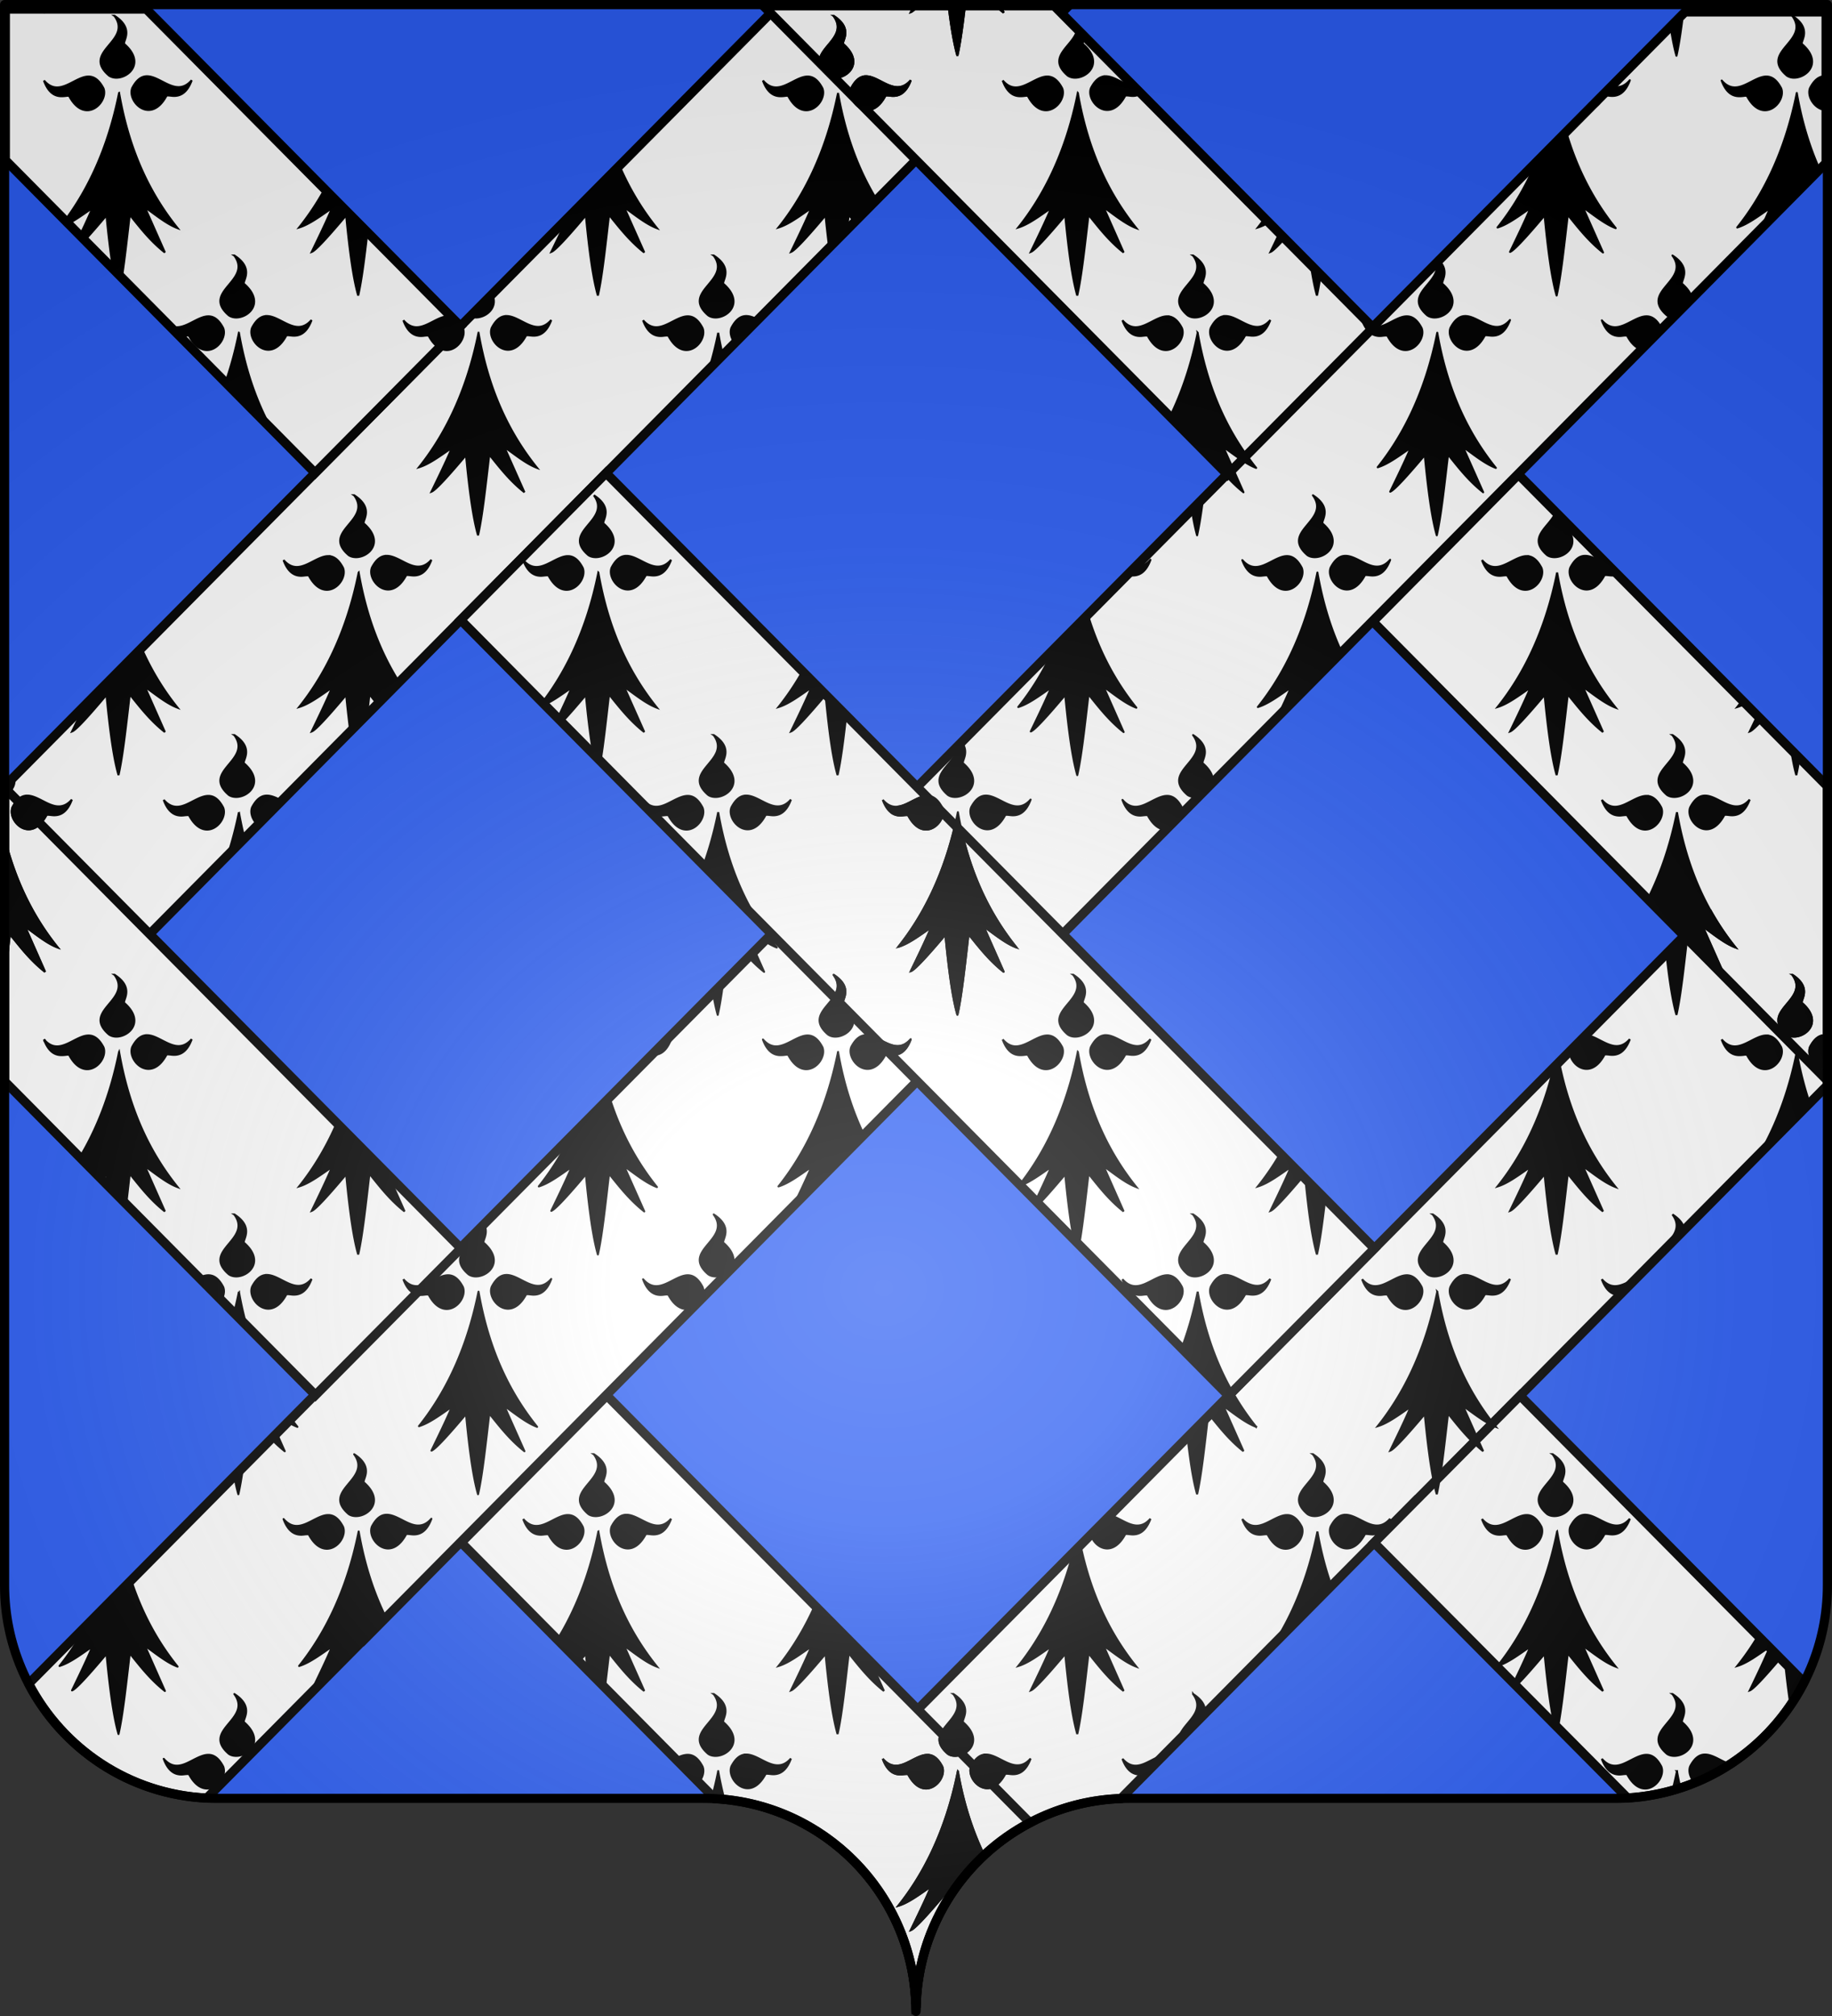
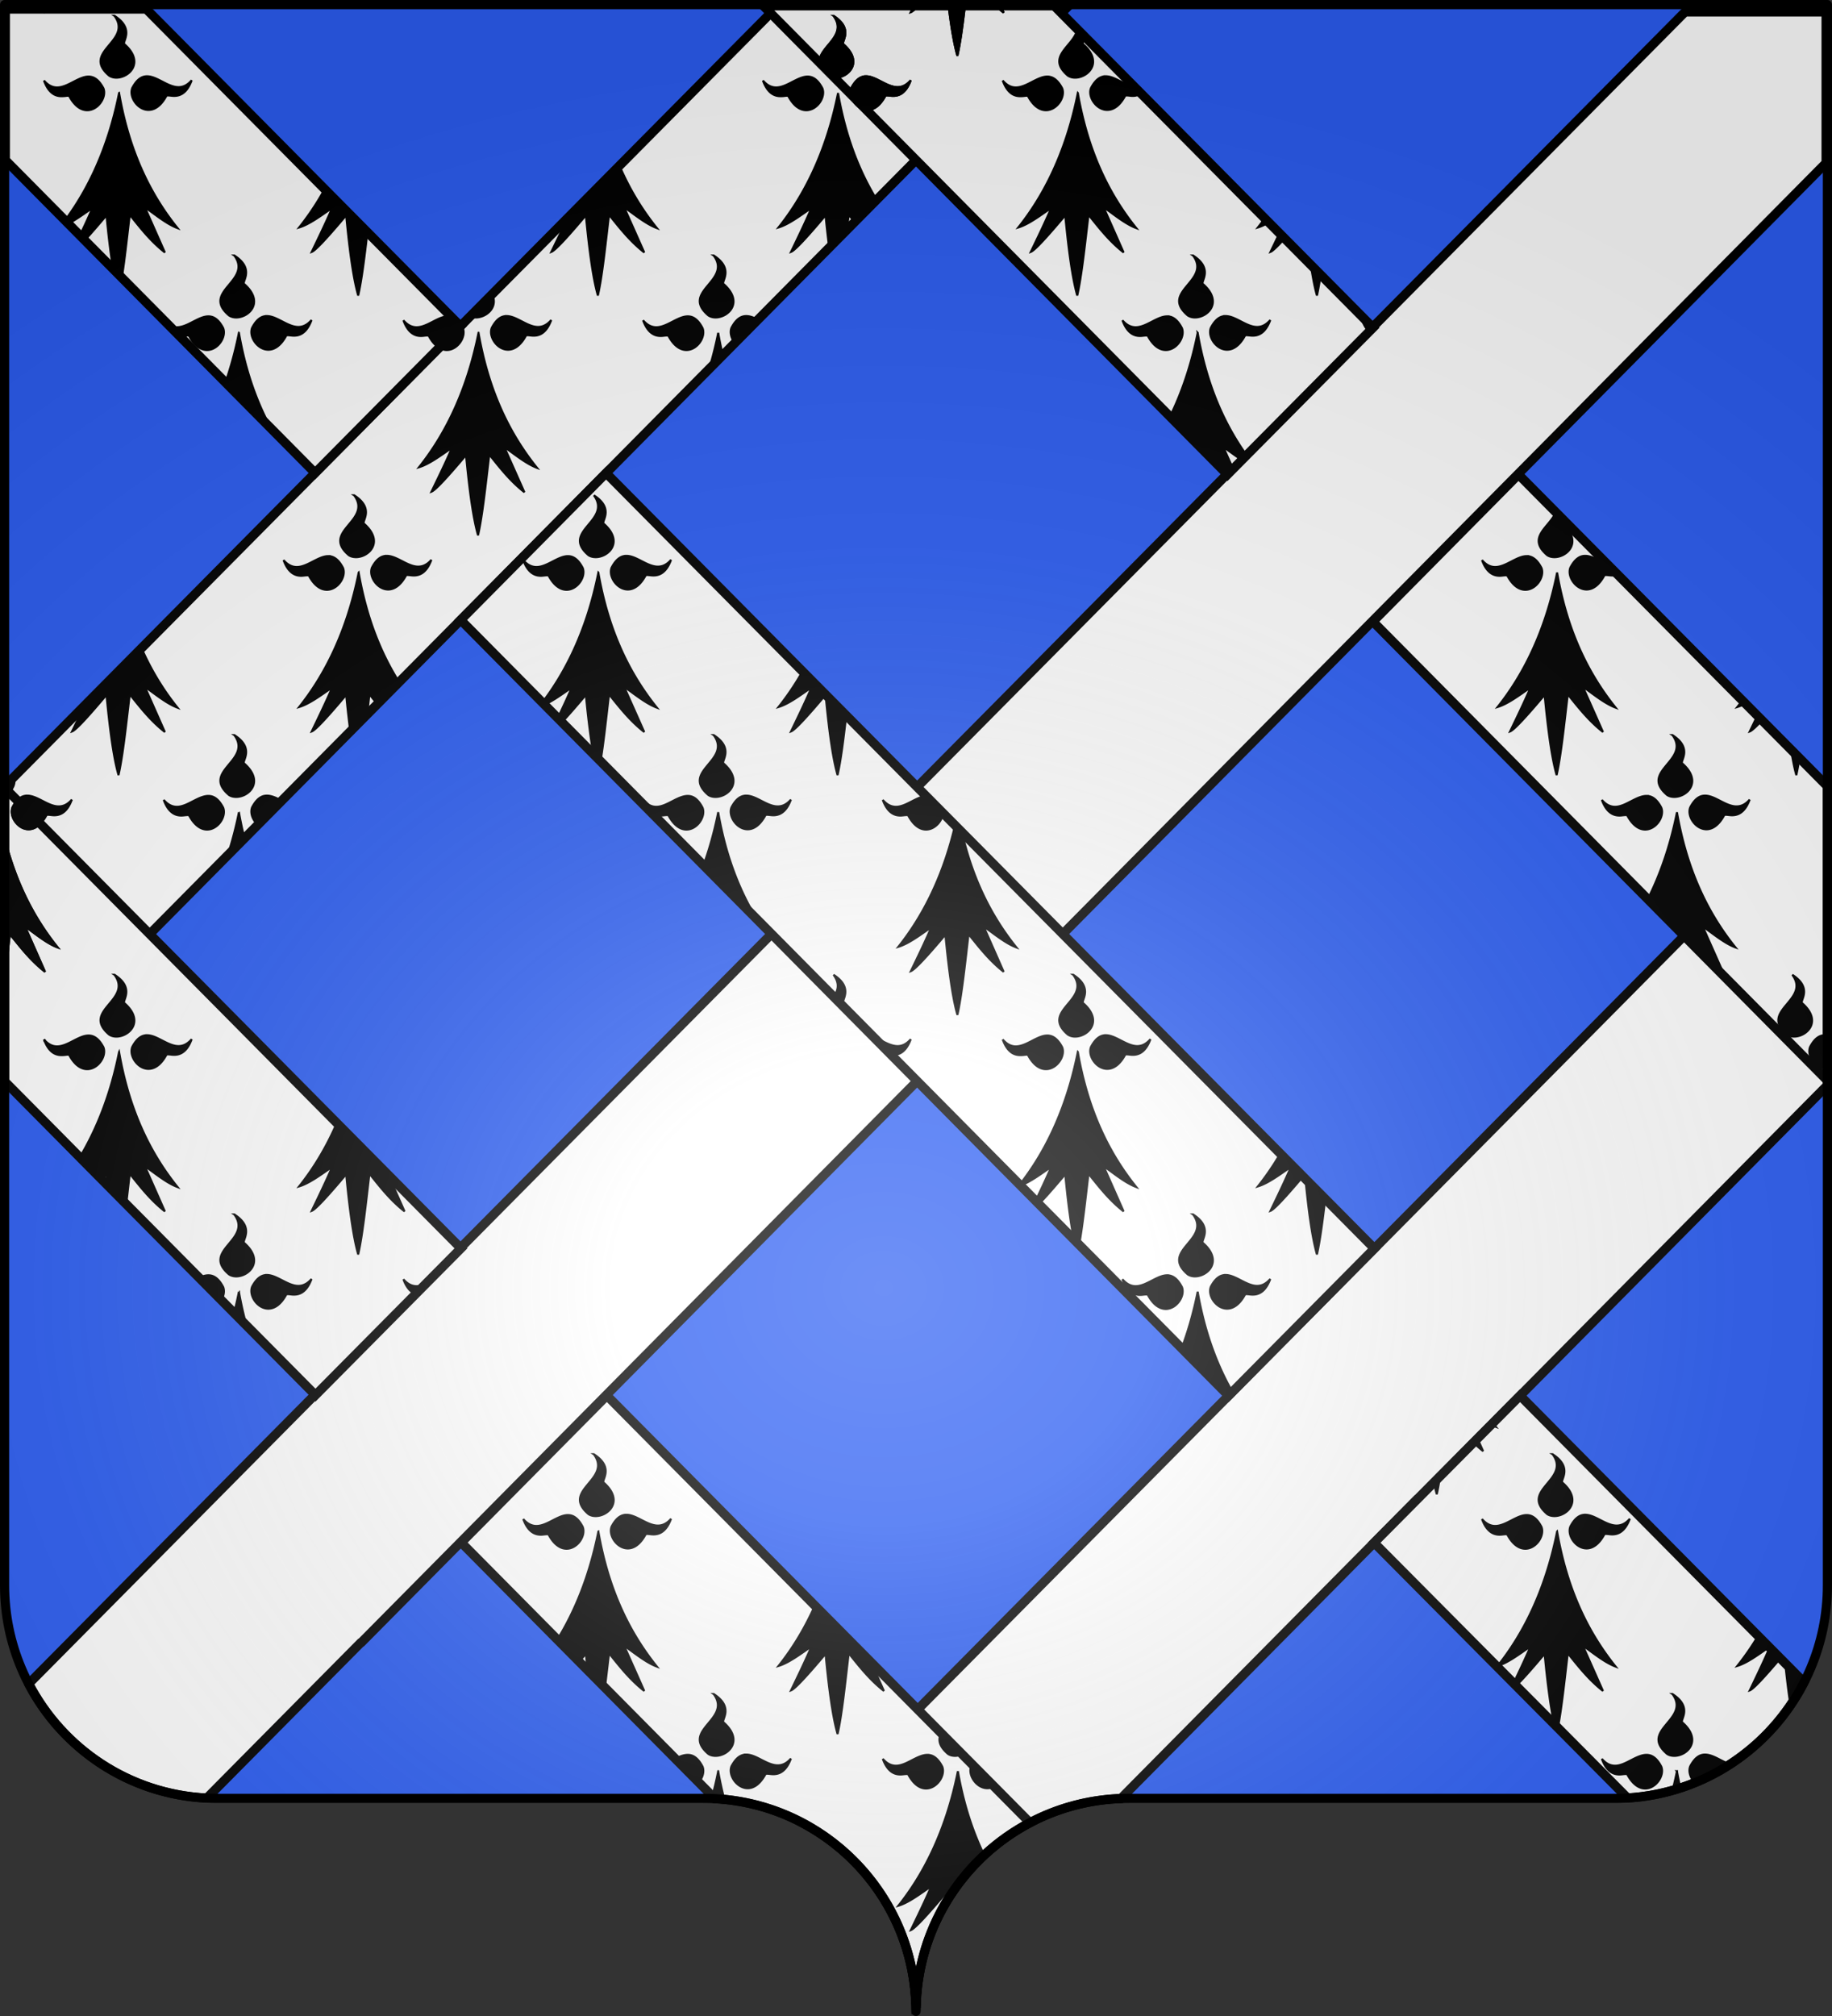
<svg xmlns="http://www.w3.org/2000/svg" xmlns:xlink="http://www.w3.org/1999/xlink" width="600" height="660" version="1.0">
  <rect width="100%" height="100%" fill="#333333" stroke="none" />
  <desc>Flag of Canton of Valais (Wallis)</desc>
  <defs>
    <radialGradient xlink:href="#b" id="c" cx="285.186" cy="200.448" r="300" fx="285.186" fy="200.448" gradientTransform="matrix(1.551 0 0 1.35 -77.894 353.461)" gradientUnits="userSpaceOnUse" />
    <linearGradient id="b">
      <stop offset="0" style="stop-color:white;stop-opacity:.314" />
      <stop offset=".19" style="stop-color:white;stop-opacity:.251" />
      <stop offset=".6" style="stop-color:#6b6b6b;stop-opacity:.125" />
      <stop offset="1" style="stop-color:black;stop-opacity:.125" />
    </linearGradient>
  </defs>
  <g style="display:inline">
    <g style="fill:#2b5df2">
      <g style="fill:#2b5df2;stroke:none;display:inline">
        <path d="M375 860.862c0-38.504 31.203-69.753 69.65-69.753h159.2c38.447 0 69.65-31.25 69.65-69.754V203.862h-597v517.493c0 38.504 31.203 69.754 69.65 69.754h159.2c38.447 0 69.65 31.25 69.65 69.753" style="fill:#2b5df2;fill-opacity:1;fill-rule:nonzero;stroke:none;stroke-width:3;stroke-linecap:round;stroke-linejoin:round;stroke-miterlimit:4;stroke-dasharray:none;stroke-dashoffset:0;stroke-opacity:1;display:inline" transform="translate(-75 -202.362)" />
      </g>
    </g>
  </g>
  <path d="m598.5 259.031-.468.469-137.344 138.594-60.75 61.281-136.5 137.719c21.25 11.52 35.82 33.81 36.5 59.531l.125-.094c1.02-36.741 30.42-66.392 67.031-67.718l96.657-97.594c.018.007.076.024.093.031l134.657-135.969z" style="fill:#fff;fill-opacity:1;fill-rule:evenodd;stroke:#000;stroke-width:3;stroke-linecap:butt;stroke-linejoin:miter;stroke-miterlimit:4;stroke-dasharray:none;stroke-opacity:1;display:inline" />
  <path d="m551.875 3.906-213.594 215.5L74.344 485.688l-64.938 65.53c11.138 21.338 32.953 36.215 58.344 37.438l50.469-50.937.062.062L598.062 53.344V3.906z" style="fill:#fff;fill-opacity:1;fill-rule:nonzero;stroke:#000;stroke-width:3;stroke-linecap:round;stroke-linejoin:round;stroke-miterlimit:4;stroke-dasharray:none;stroke-dashoffset:0;stroke-opacity:1;display:inline" />
  <path d="M1.503 353.781v-96.343L254.753 1.905h95.25z" style="fill:#fff;fill-opacity:1;fill-rule:evenodd;stroke:#000;stroke-width:3;stroke-linecap:butt;stroke-linejoin:miter;stroke-miterlimit:4;stroke-dasharray:none;stroke-opacity:1;display:inline" />
  <path d="m250 1.906 152 153.469 47.688-48.094L345.25 1.906zm247.313 153.438L449.656 203.5 598.5 353.781v-96.343zM1.5 257.875V354l17.219 17.375 10.875 11 73.719 74.375 47.656-48.062-73.688-74.375L2.125 258.5zm197.25 199L151.063 505l83.062 83.844c35.644 1.907 64.173 30.694 65.781 66.468l.188.157c1.09-25.529 15.889-47.517 37.219-58.75z" style="fill:#fff;fill-opacity:1;fill-rule:evenodd;stroke:#000;stroke-width:3;stroke-linecap:butt;stroke-linejoin:miter;stroke-miterlimit:4;stroke-dasharray:none;stroke-opacity:1;display:inline" />
  <path d="m198.5 154.875-47.625 48.094 251.5 253.969 47.75-48.188zm299.344 302.031-47.813 48.156 83 83.563c25.244-1.498 46.865-16.505 57.813-37.875zM103.188 154.844l47.625-48.063L47.906 2.97H1.75v49.437z" style="fill:#fff;fill-opacity:1;fill-rule:evenodd;stroke:#000;stroke-width:3;stroke-linecap:butt;stroke-linejoin:miter;stroke-miterlimit:4;stroke-dasharray:none;stroke-opacity:1" />
-   <path d="M560.094 297.781 545.78 312.22c.824 7.53 1.853 15.063 3.282 20.031 1.448-6.335 2.508-16.806 3.656-26.437 3.45 4.303 6.845 8.652 11.531 12.343l-6.594-14.844c3.385 2.373 7.147 5.54 10.75 6.875a87 87 0 0 1-8.312-12.406zM587 319.125c6.129 8.342-11.024 11.662-1.781 19.563.67.453 1.484.687 2.343.687 4.216 0 9.399-5.015 2.688-10.937-1.054-.607 3.685-4.844-3.25-9.313zm-67.656 19.781-5.25 5.281c.04 2.689 2.522 5.75 5.531 5.75 1.901 0 3.98-1.203 5.781-4.5.053-.182.249-.25.532-.25.235 0 .528.028.875.063.347.041.757.094 1.187.094 1.807 0 4.157-.716 5.781-5.125-1.436 1.654-2.877 2.25-4.312 2.25-1.773 0-3.544-.893-5.282-1.781-1.655-.85-3.27-1.718-4.843-1.782zm78.312 0c-1.69 0-3.319.948-4.843 3.844-1.137 2.89 1.744 7.188 5.312 7.188.119 0 .255-.022.375-.032V338.97a5 5 0 0 0-.844-.063zM578.5 339c-1.637 0-3.338.898-5.062 1.781-1.726.89-3.484 1.781-5.25 1.781-1.437 0-2.882-.595-4.313-2.25 1.607 4.41 3.98 5.125 5.781 5.125a10 10 0 0 0 1.157-.062c.347-.035.638-.094.875-.094.294 0 .497.068.562.25 1.802 3.297 3.91 4.5 5.813 4.5 3.567 0 6.417-4.29 5.28-7.187-1.537-2.89-3.147-3.844-4.843-3.844zm9.969 5.375c-2.736 13.656-7.097 24.572-12.188 33.344l16.407-16.594c-1.715-5.065-3.15-10.6-4.22-16.75zm-77.844 3.344-1.781 1.781c-4.168 17.178-11.02 29.7-18.375 38.906 3.355-1.006 7.131-3.873 10.781-6.375-2.237 5.21-4.468 9.771-6.687 14.375 1.33-.494 5.578-5.157 11.312-11.969.907 9.367 2.112 19.898 3.938 26.25 1.441-6.334 2.508-16.811 3.656-26.437 3.456 4.304 6.85 8.652 11.531 12.344l-6.594-14.813c3.391 2.373 7.153 5.508 10.75 6.844-8.043-10.013-14.881-22.813-18.531-40.906zm-41.375 49.875c6.129 8.342-11.024 11.699-1.781 19.594.67.459 1.515.687 2.375.687 4.215 0 9.367-5.01 2.656-10.937-1.054-.607 3.685-4.876-3.25-9.344zm78.5 0c4.196 5.705-2.49 9.068-4.187 13.156l8.03-8.094c-.144-1.51-1.045-3.26-3.843-5.062zm-67.844 19.812c-1.69 0-3.319.948-4.844 3.844-1.136 2.89 1.745 7.188 5.313 7.188 1.901 0 4.011-1.21 5.813-4.5.053-.183.211-.25.5-.25.229 0 .527.02.875.062.347.041.757.094 1.187.094 1.813 0 4.162-.716 5.781-5.125-1.436 1.654-2.87 2.25-4.312 2.25-1.772 0-3.52-.893-5.25-1.781-1.72-.884-3.432-1.782-5.063-1.782zm-19.156.094c-1.637 0-3.338.898-5.062 1.781-1.725.89-3.484 1.781-5.25 1.781-1.437 0-2.882-.59-4.313-2.25 1.607 4.41 3.98 5.125 5.781 5.125.43 0 .815-.052 1.156-.093a10 10 0 0 1 .907-.063c.294 0 .466.068.531.25 1.801 3.297 3.911 4.5 5.813 4.5 3.567 0 6.417-4.297 5.28-7.187-1.536-2.897-3.148-3.844-4.843-3.844zm75.25.906c-.591.272-1.215.57-1.812.875-1.726.89-3.484 1.781-5.25 1.781-1.432 0-2.883-.59-4.313-2.25 1.607 4.41 3.98 5.125 5.781 5.125q.048 0 .094 0zm-65.281 4.469c-3.98 19.87-11.43 33.923-19.5 44.031 3.35-1.006 7.162-3.867 10.812-6.375-2.237 5.21-4.5 9.777-6.719 14.375 1.337-.494 5.573-5.163 11.313-11.969.74 7.695 1.702 16.133 3.031 22.438l2-2c.948-6.016 1.744-13.533 2.594-20.625 2.623 3.272 5.202 6.547 8.344 9.563l1.312-1.344-4.75-10.688c2.913 2.041 6.124 4.618 9.25 6.156l.563-.53c-8.112-10.448-14.924-23.89-18.25-43.032zm-67.094 32.781-3.687 3.719-3.813 3.844c3.326 4.15 6.614 8.317 11.125 11.875l-6.594-14.813c3.391 2.373 7.153 5.508 10.75 6.844a87 87 0 0 1-7.781-11.469zm-8 8.063-6.687 6.781c.8 7.07 1.782 14.019 3.125 18.688 1.394-6.124 2.455-16.11 3.562-25.47zM430 476.094c6.134 8.342-11.024 11.693-1.781 19.594.665.453 1.51.656 2.375.656 4.21 0 9.367-5.015 2.656-10.938-1.054-.606 3.685-4.844-3.25-9.312zm10.656 19.812c-1.69 0-3.325.948-4.844 3.844-1.142 2.89 1.745 7.188 5.313 7.188 1.902 0 4.011-1.235 5.813-4.532.053-.182.211-.219.5-.219.23 0 .527.028.875.063.353.041.763.094 1.187.094 1.813 0 4.163-.716 5.781-5.125-1.436 1.654-2.876 2.219-4.312 2.219-1.772 0-3.52-.893-5.25-1.782-1.719-.883-3.426-1.75-5.063-1.75zM421.5 496c-1.63 0-3.338.898-5.062 1.781-1.726.89-3.484 1.781-5.25 1.781-1.431 0-2.882-.595-4.313-2.25 1.607 4.41 3.98 5.125 5.781 5.125.424 0 .81-.052 1.156-.093a10 10 0 0 1 .907-.063c.294 0 .466.068.531.25 1.801 3.297 3.911 4.5 5.813 4.5 3.567 0 6.417-4.29 5.28-7.187-1.53-2.89-3.147-3.844-4.843-3.844zm-57.937.063-6.282 6.343c.625 2.315 2.787 4.531 5.344 4.531 1.901 0 4.011-1.234 5.813-4.53.053-.183.242-.22.53-.22.23 0 .497.028.844.063.348.041.758.094 1.188.094 1.813 0 4.162-.716 5.781-5.125-1.436 1.654-2.87 2.219-4.312 2.219-1.772 0-3.52-.893-5.25-1.782-1.237-.635-2.454-1.292-3.656-1.594zm67.906 5.312c-3.143 15.688-8.432 27.735-14.5 37.094l19.094-19.282c-1.878-5.347-3.45-11.228-4.594-17.812zm-77.594 4.469-2.437 2.469c-4.2 16.248-10.844 28.214-17.938 37.093 3.35-1.006 7.131-3.873 10.781-6.375-2.237 5.21-4.468 9.772-6.687 14.375 1.336-.494 5.541-5.157 11.281-11.968.9 9.366 2.113 19.897 3.938 26.25 1.448-6.335 2.533-16.812 3.687-26.438 3.45 4.303 6.814 8.653 11.5 12.344l-6.562-14.813c3.385 2.373 7.121 5.508 10.718 6.844-7.874-9.803-14.576-22.285-18.281-39.781zm-41.625 48.75c6.134 8.342-11.024 11.699-1.781 19.593.67.46 1.477.657 2.344.657 4.214 0 9.398-5.01 2.687-10.938-1.048-.606 3.691-4.844-3.25-9.312zm78.5 0c4.793 6.517-4.617 9.965-4.562 14.937l8.343-8.406c.331-1.749.008-4.092-3.781-6.531zm-67.844 19.812c-1.69 0-3.319.948-4.844 3.844-1.136 2.89 1.74 7.188 5.313 7.188 1.902 0 3.98-1.24 5.781-4.532.053-.182.249-.218.531-.218q.355 0 .875.062c.348.041.759.094 1.188.094 1.808 0 4.156-.716 5.781-5.125-1.436 1.654-2.876 2.218-4.312 2.218-1.772 0-3.544-.892-5.281-1.78-1.72-.884-3.401-1.75-5.032-1.75zm-19.156.094c-1.636 0-3.332.867-5.062 1.75-1.72.889-3.484 1.813-5.25 1.813-1.437 0-2.882-.59-4.313-2.25 1.607 4.409 3.98 5.125 5.781 5.125.43 0 .81-.053 1.156-.094.347-.036.64-.063.875-.063.289 0 .498.037.563.219 1.801 3.297 3.88 4.531 5.781 4.531 3.574 0 6.449-4.297 5.313-7.187-1.53-2.897-3.149-3.844-4.844-3.844zm77.406.094c-1.288.268-2.626.971-3.969 1.656-1.719.889-3.483 1.813-5.25 1.813-1.436 0-2.882-.59-4.312-2.25 1.607 4.409 3.98 5.125 5.781 5.125.43 0 .81-.053 1.156-.094.18-.019.311-.02.47-.032zm-67.437 5.25c-3.98 19.868-11.43 33.954-19.5 44.062 3.356-1.006 7.13-3.867 10.781-6.375-2.237 5.21-4.467 9.746-6.687 14.344 1.33-.495 5.577-5.132 11.312-11.937.088.909.187 1.854.281 2.78a70 70 0 0 1 12.438-15.374c-3.714-7.682-6.747-16.672-8.625-27.5z" style="fill:#000;fill-opacity:1;fill-rule:evenodd;stroke:#000;stroke-width:.654;stroke-linecap:butt;stroke-linejoin:miter;stroke-miterlimit:4;stroke-dasharray:none;stroke-opacity:1;display:inline" />
-   <path d="M563.938 3.906q.155.126.312.25l-.125-.25zm-12.72.656-4.093 4.126c.563 3.628 1.19 6.966 1.938 9.562.811-3.545 1.503-8.416 2.156-13.687M587 5.188c6.129 8.343-11.024 11.662-1.781 19.563.67.453 1.484.688 2.343.688 4.216 0 9.399-5.015 2.688-10.938-1.054-.606 3.685-4.844-3.25-9.312m10.656 19.782c-1.69 0-3.319.947-4.843 3.843-1.13 2.874 1.711 7.138 5.25 7.188V25c-.134-.011-.274-.031-.407-.031m-19.156.093c-1.637 0-3.338.899-5.062 1.782-1.726.889-3.484 1.781-5.25 1.781-1.437 0-2.882-.596-4.313-2.25 1.607 4.41 3.98 5.125 5.781 5.125a10 10 0 0 0 1.157-.062c.347-.036.638-.094.875-.094.294 0 .497.067.562.25 1.802 3.297 3.91 4.5 5.813 4.5 3.567 0 6.417-4.291 5.28-7.188-1.537-2.89-3.147-3.843-4.843-3.843m-44.719 1.22c-1.436 1.654-2.876 2.25-4.312 2.25-.581 0-1.14-.122-1.719-.282l-7.656 7.719c1.776-.178 3.651-1.43 5.312-4.469.053-.183.249-.25.532-.25.235 0 .528.027.875.063.347.04.757.093 1.187.093 1.807 0 4.157-.715 5.781-5.125m54.688 4.156c-3.98 19.863-11.429 33.928-19.5 44.03 3.35-1.006 7.131-3.872 10.781-6.374a226 226 0 0 1-3.094 6.844l19.282-19.47c-3.184-7.123-5.785-15.342-7.47-25.03m-75.532 12.75-9.875 9.968c-3.652 8.587-8.026 15.596-12.593 21.313 3.355-1.007 7.131-3.873 10.781-6.375-2.237 5.21-4.468 9.771-6.687 14.375 1.33-.495 5.578-5.158 11.312-11.969.907 9.367 2.112 19.898 3.938 26.25 1.441-6.335 2.508-16.812 3.656-26.437 3.456 4.303 6.85 8.652 11.531 12.343l-6.594-14.812c3.391 2.372 7.153 5.507 10.75 6.844-6.568-8.177-12.33-18.244-16.218-31.5m34.813 40.468c6.135 8.342-11.024 11.7-1.781 19.594.574.396 1.292.602 2.031.656l6.125-6.219c-.291-1.434-1.23-3.014-3.125-4.687-1.054-.606 3.685-4.875-3.25-9.344m-76.5 1.594-.812.813c1.697 6.664-11.268 10.099-2.97 17.187.672.46 1.516.688 2.376.688 4.215 0 9.367-5.01 2.656-10.938-.928-.534 2.622-3.9-1.25-7.75m8.656 18.219c-1.69 0-3.319.947-4.844 3.844-1.136 2.89 1.745 7.187 5.313 7.187 1.901 0 4.011-1.21 5.813-4.5.053-.183.211-.25.5-.25.229 0 .527.021.875.063.347.04.757.093 1.187.093 1.813 0 4.162-.715 5.781-5.125-1.436 1.655-2.87 2.25-4.312 2.25-1.772 0-3.52-.892-5.25-1.781-1.72-.883-3.432-1.781-5.063-1.781m-19.156.094c-1.637 0-3.338.898-5.062 1.78-1.725.89-3.484 1.782-5.25 1.782-.264 0-.518-.02-.782-.062l-1.406 1.406c1.228 1.23 2.55 1.531 3.656 1.531.43 0 .815-.053 1.156-.094a10 10 0 0 1 .907-.062c.294 0 .466.067.531.25 1.801 3.297 3.911 4.5 5.813 4.5 3.567 0 6.417-4.297 5.28-7.188-1.536-2.896-3.148-3.844-4.843-3.844m78.5 0c-1.63 0-3.338.898-5.062 1.78-1.726.89-3.484 1.782-5.25 1.782-1.432 0-2.883-.59-4.313-2.25 1.607 4.41 3.98 5.125 5.781 5.125.424 0 .81-.053 1.157-.094a9 9 0 0 1 .875-.062c.294 0 .497.067.562.25 1.42 2.599 3.044 3.88 4.594 4.312l6.625-6.687c-.032-.112-.083-.205-.125-.313-1.532-2.896-3.149-3.844-4.844-3.844m-68.531 5.374c-3.98 19.87-11.429 33.923-19.5 44.032 3.35-1.007 7.162-3.867 10.812-6.375-2.237 5.21-4.5 9.777-6.719 14.375 1.337-.495 5.573-5.163 11.313-11.969.9 9.36 2.112 19.904 3.938 26.25 1.448-6.335 2.533-16.806 3.687-26.437 3.45 4.303 6.814 8.652 11.5 12.343l-6.594-14.812c3.386 2.372 7.153 5.507 10.75 6.844-8.53-10.615-15.732-24.364-19.187-44.25m-62.531 39.938-1.625 1.656c1.62 1.083 3.241 2.061 4.843 2.656-1.103-1.372-2.166-2.828-3.219-4.312m-4.407 4.469-2.312 2.312c1.743 1.922 3.613 3.79 5.781 5.5zM430 162.156c6.134 8.342-11.024 11.693-1.781 19.594.665.453 1.51.656 2.375.656 4.21 0 9.367-5.015 2.656-10.937-1.054-.607 3.685-4.844-3.25-9.313m-35.969 1-3.687 3.75c.514 3.15 1.057 6.042 1.719 8.344.725-3.188 1.367-7.445 1.968-12.094m46.625 18.813c-1.69 0-3.325.947-4.844 3.844-1.142 2.89 1.745 7.187 5.313 7.187 1.902 0 4.011-1.234 5.813-4.531.053-.183.211-.219.5-.219.23 0 .527.027.875.063.353.04.763.093 1.187.093 1.813 0 4.162-.715 5.781-5.125-1.436 1.655-2.876 2.219-4.312 2.219-1.772 0-3.52-.892-5.25-1.781-1.719-.883-3.426-1.75-5.063-1.75m-19.156.094c-1.63 0-3.338.898-5.062 1.78-1.726.89-3.484 1.782-5.25 1.782-1.431 0-2.882-.596-4.313-2.25 1.607 4.41 3.98 5.125 5.781 5.125.424 0 .81-.053 1.156-.094.342-.035.671-.062.907-.062.294 0 .466.067.531.25 1.801 3.297 3.911 4.5 5.813 4.5 3.567 0 6.417-4.291 5.28-7.188-1.53-2.89-3.147-3.844-4.843-3.844m-44.719 1.218c-1.436 1.655-2.87 2.219-4.312 2.219-.18 0-.352-.045-.531-.062l-2.782 2.812c.193.009.386.035.656.063.348.04.758.093 1.188.093 1.813 0 4.162-.715 5.781-5.125m54.688 4.156c-3.98 19.864-11.429 33.93-19.5 44.032 3.356-1.007 7.162-3.873 10.812-6.375-1.495 3.481-2.98 6.642-4.469 9.75l21.094-21.313c-3.404-7.363-6.17-15.922-7.937-26.094m-63.906 2.438-2.25 2.25c.765-.498 1.522-1.225 2.25-2.25M356.28 201.25l-11.25 11.344c-3.42 7.481-7.405 13.71-11.531 18.875 3.35-1.007 7.131-3.873 10.781-6.375-2.237 5.21-4.468 9.771-6.687 14.375 1.336-.495 5.541-5.158 11.281-11.969.9 9.367 2.113 19.898 3.938 26.25 1.448-6.335 2.533-16.812 3.687-26.437 3.45 4.303 6.814 8.652 11.5 12.343l-6.562-14.812c3.385 2.372 7.121 5.507 10.718 6.844-6.393-7.96-12-17.7-15.875-30.438m34.469 39.406c6.134 8.342-11.024 11.7-1.781 19.594.67.46 1.51.656 2.375.656.436 0 .902-.085 1.344-.187l4.53-4.594c.187-1.769-.653-3.89-3.218-6.156-1.048-.607 3.691-4.844-3.25-9.313m-75.812 2.313-1.313 1.312c-.02 5.882-10.928 9.331-3.156 15.969.67.46 1.477.656 2.344.656 4.214 0 9.398-5.009 2.687-10.937-.863-.5 2.196-3.478-.562-7m7.968 17.5c-1.69 0-3.319.947-4.844 3.844-1.136 2.89 1.74 7.187 5.313 7.187 1.902 0 3.98-1.24 5.781-4.531.053-.183.249-.219.531-.219q.355 0 .875.063c.348.04.759.093 1.188.093 1.808 0 4.156-.715 5.781-5.125-1.436 1.655-2.876 2.219-4.312 2.219-1.772 0-3.544-.892-5.281-1.781-1.72-.883-3.401-1.75-5.032-1.75m-19.156.094c-1.636 0-3.332.866-5.062 1.75-1.543.797-3.103 1.589-4.688 1.75l-2 2.03c1.007.709 2.016.907 2.906.907.43 0 .81-.053 1.156-.094.347-.035.64-.062.875-.062.289 0 .498.036.563.219 1.801 3.296 3.88 4.53 5.781 4.53 3.574 0 6.449-4.296 5.313-7.187-1.53-2.896-3.149-3.844-4.844-3.844m78.5 0c-1.637 0-3.332.866-5.062 1.75-1.72.888-3.484 1.812-5.25 1.812-1.437 0-2.882-.59-4.313-2.25 1.607 4.41 3.98 5.125 5.781 5.125.43 0 .81-.053 1.156-.094.348-.035.671-.062.907-.062.288 0 .466.036.531.219 1.802 3.296 3.91 4.53 5.813 4.53h.093l5.438-5.468v-.031a3.84 3.84 0 0 0-.25-1.688c-1.531-2.896-3.149-3.844-4.844-3.844m-68.531 5.343c-3.98 19.87-11.43 33.954-19.5 44.063 3.356-1.007 7.13-3.867 10.781-6.375-2.237 5.21-4.467 9.746-6.687 14.344 1.33-.495 5.577-5.132 11.312-11.938.907 9.36 2.113 19.904 3.938 26.25 1.441-6.335 2.508-16.806 3.656-26.437 3.455 4.303 6.819 8.652 11.5 12.343l-6.563-14.844c3.392 2.373 7.153 5.54 10.75 6.875-8.53-10.614-15.737-24.394-19.187-44.28m-61.938 40.781-1.375 1.375c1.348.862 2.669 1.632 4 2.125-.9-1.119-1.757-2.306-2.625-3.5m-4.594 4.594-2.062 2.094c1.564 1.664 3.227 3.286 5.125 4.781zM273 319.125c6.128 8.342-11.024 11.662-1.781 19.563.67.453 1.484.687 2.344.687 4.214 0 9.398-5.015 2.687-10.937-1.055-.607 3.685-4.844-3.25-9.313m-36.187 2.656-3.282 3.313c.464 2.675.954 5.15 1.531 7.156.642-2.808 1.22-6.469 1.75-10.469m46.843 17.125c-1.69 0-3.319.948-4.844 3.844-1.136 2.89 1.745 7.188 5.313 7.188 1.901 0 3.98-1.204 5.781-4.5.053-.183.243-.25.531-.25.23 0 .528.027.875.062.348.041.759.094 1.188.094 1.813 0 4.163-.716 5.781-5.125-1.436 1.654-2.87 2.25-4.312 2.25-1.772 0-3.55-.893-5.281-1.781-1.72-.884-3.401-1.782-5.032-1.782M264.5 339c-1.637 0-3.338.898-5.062 1.781-1.726.89-3.484 1.781-5.25 1.781-1.437 0-2.882-.595-4.313-2.25 1.607 4.41 3.98 5.125 5.781 5.125a10 10 0 0 0 1.156-.062c.348-.035.64-.094.875-.094.295 0 .498.068.563.25 1.801 3.297 3.91 4.5 5.813 4.5 3.567 0 6.417-4.29 5.28-7.187-1.537-2.89-3.148-3.844-4.843-3.844m-44.719 1.219c-1.13 1.302-2.244 1.94-3.375 2.156l-2.937 2.938c.172.014.348.03.531.03 1.807 0 4.157-.715 5.781-5.124m54.688 4.156c-3.98 19.863-11.43 33.929-19.5 44.031 3.35-1.006 7.131-3.873 10.781-6.375-1.996 4.65-3.986 8.768-5.969 12.875l23.156-23.375c-3.64-7.603-6.613-16.482-8.468-27.156m-74.844 14.938-13.031 13.125c-3.086 6.197-6.547 11.489-10.125 15.968 3.355-1.006 7.131-3.873 10.781-6.375-2.237 5.21-4.468 9.771-6.687 14.375 1.33-.494 5.578-5.157 11.312-11.969.907 9.367 2.112 19.898 3.938 26.25 1.441-6.334 2.508-16.811 3.656-26.437 3.456 4.304 6.85 8.652 11.531 12.344l-6.594-14.813c3.391 2.373 7.153 5.508 10.75 6.844-6.2-7.72-11.664-17.134-15.531-29.312m34.125 38.28c6.135 8.343-11.024 11.7-1.781 19.594.666.46 1.508.688 2.375.688 4.209 0 9.367-5.01 2.656-10.937-1.054-.607 3.685-4.876-3.25-9.344m-75.25 3.188L156.313 403c-1.76 4.868-9.807 8.24-2.844 14.188.67.459 1.515.687 2.375.687 4.215 0 9.367-5.01 2.656-10.937-.797-.459 1.72-3.01 0-6.157m7.406 16.625c-1.69 0-3.319.948-4.844 3.844-1.136 2.89 1.745 7.188 5.313 7.188 1.901 0 4.011-1.21 5.813-4.5.053-.183.211-.25.5-.25.229 0 .527.02.875.062.347.041.757.094 1.187.094 1.813 0 4.162-.716 5.781-5.125-1.436 1.654-2.87 2.25-4.312 2.25-1.772 0-3.52-.893-5.25-1.781-1.72-.884-3.432-1.782-5.063-1.782m-19.156.094c-1.637 0-3.338.898-5.062 1.781-.934.481-1.864.94-2.813 1.281l-2.937 3c.687.279 1.36.375 1.968.375.43 0 .815-.052 1.156-.093a10 10 0 0 1 .907-.063c.294 0 .466.068.531.25 1.801 3.297 3.911 4.5 5.813 4.5 3.567 0 6.417-4.297 5.28-7.187-1.536-2.897-3.147-3.844-4.843-3.844m78.5 0c-1.63 0-3.338.898-5.062 1.781-1.726.89-3.484 1.781-5.25 1.781-1.432 0-2.883-.59-4.313-2.25 1.607 4.41 3.98 5.125 5.781 5.125.423 0 .81-.052 1.156-.093a9 9 0 0 1 .875-.063c.295 0 .498.068.563.25 1.802 3.297 3.911 4.5 5.813 4.5.792 0 1.564-.232 2.25-.594l2.593-2.625c.693-1.29.917-2.75.438-3.968-1.532-2.897-3.148-3.844-4.844-3.844m-68.531 5.375c-3.98 19.87-11.43 33.923-19.5 44.031 3.35-1.006 7.162-3.867 10.812-6.375-2.237 5.21-4.5 9.777-6.719 14.375 1.337-.494 5.573-5.163 11.313-11.969.9 9.361 2.112 19.904 3.938 26.25 1.448-6.334 2.533-16.806 3.687-26.437 3.45 4.304 6.814 8.652 11.5 12.344l-6.594-14.813c3.386 2.373 7.153 5.508 10.75 6.844-8.53-10.615-15.732-24.363-19.187-44.25m-61.344 41.594-1.094 1.094c1.05.62 2.09 1.178 3.125 1.562a91 91 0 0 1-2.031-2.656m-4.719 4.781-1.812 1.813c1.355 1.395 2.797 2.762 4.406 4.03zM116 476.094c6.134 8.342-11.024 11.693-1.781 19.594.665.453 1.51.656 2.375.656 4.21 0 9.367-5.015 2.656-10.938-1.054-.606 3.685-4.844-3.25-9.312m-36.406 4.312-2.844 2.875c.405 2.192.825 4.211 1.313 5.906.549-2.412 1.06-5.443 1.53-8.78m47.062 15.5c-1.69 0-3.325.948-4.844 3.844-1.142 2.89 1.745 7.188 5.313 7.188 1.902 0 4.011-1.235 5.813-4.532.053-.182.211-.219.5-.219.23 0 .527.028.875.063.353.041.763.094 1.187.094 1.813 0 4.163-.716 5.781-5.125-1.436 1.654-2.876 2.219-4.312 2.219-1.772 0-3.52-.893-5.25-1.782-1.719-.883-3.426-1.75-5.063-1.75M107.5 496c-1.63 0-3.338.898-5.062 1.781-1.726.89-3.484 1.781-5.25 1.781-1.431 0-2.882-.595-4.313-2.25 1.607 4.41 3.98 5.125 5.781 5.125.424 0 .81-.052 1.156-.093a10 10 0 0 1 .907-.063c.294 0 .466.068.531.25 1.802 3.297 3.911 4.5 5.813 4.5 3.567 0 6.417-4.29 5.28-7.187-1.53-2.89-3.147-3.844-4.843-3.844m-44.812 1.469-4.75 4.781c1.597-.252 3.401-1.3 4.75-4.781m54.78 3.906c-3.979 19.863-11.428 33.929-19.5 44.031 3.357-1.006 7.163-3.873 10.813-6.375-2.237 5.21-4.474 9.772-6.687 14.375 1.33-.494 5.541-5.157 11.281-11.968.034.348.09.71.125 1.062l4.719-4.781.062.062 8.125-8.218c-3.869-7.824-6.999-17.035-8.937-28.188m-74.5 15.969-14.78 14.906c-.007.013-.025.019-.032.031-2.696 4.984-5.637 9.346-8.656 13.125 3.35-1.006 7.131-3.873 10.781-6.375-2.237 5.21-4.468 9.772-6.687 14.375 1.336-.494 5.541-5.157 11.281-11.968.9 9.366 2.112 19.897 3.938 26.25 1.448-6.335 2.533-16.812 3.687-26.438 3.45 4.303 6.814 8.653 11.5 12.344l-6.562-14.813c3.384 2.373 7.121 5.508 10.718 6.844-6.025-7.502-11.349-16.6-15.187-28.281m33.782 37.25c6.134 8.342-11.024 11.699-1.781 19.593.67.46 1.51.657 2.375.657 4.215 0 9.367-5.01 2.656-10.938-1.048-.606 3.691-4.844-3.25-9.312m-8.5 19.906c-1.637 0-3.332.867-5.062 1.75-1.72.889-3.484 1.813-5.25 1.813-1.437 0-2.883-.59-4.313-2.25 1.607 4.409 3.98 5.125 5.781 5.125.43 0 .81-.053 1.157-.094.347-.036.67-.063.906-.063.288 0 .466.037.531.219 1.801 3.297 3.91 4.531 5.813 4.531 3.573 0 6.417-4.297 5.28-7.187-1.53-2.897-3.148-3.844-4.843-3.844" style="fill:#000;fill-opacity:1;fill-rule:nonzero;stroke:#000;stroke-width:.654;stroke-linecap:round;stroke-linejoin:round;stroke-miterlimit:4;stroke-dasharray:none;stroke-dashoffset:0;stroke-opacity:1;display:inline" />
  <path d="m298.781 3-.469.969c.304-.113.757-.45 1.344-.969zm12.031 0c.734 5.84 1.625 11.338 2.75 15.25.889-3.898 1.633-9.37 2.344-15.25zm16.5 0q.684.588 1.407 1.156l-.5-1.156zM273 5.188c6.128 8.342-11.024 11.661-1.781 19.562.67.453 1.484.688 2.344.688 4.214 0 9.398-5.015 2.687-10.938-1.055-.606 3.685-4.844-3.25-9.312zm10.656 19.78c-1.69 0-3.319.948-4.844 3.845-1.136 2.89 1.745 7.187 5.313 7.187 1.901 0 3.98-1.203 5.781-4.5.053-.183.243-.25.531-.25.23 0 .528.027.875.063.348.04.759.093 1.188.093 1.813 0 4.163-.715 5.781-5.125-1.436 1.655-2.87 2.25-4.312 2.25-1.772 0-3.55-.892-5.281-1.781-1.72-.883-3.401-1.781-5.032-1.781zm-19.156.095c-1.637 0-3.338.898-5.062 1.78-1.726.89-3.484 1.782-5.25 1.782-1.437 0-2.882-.596-4.313-2.25 1.607 4.41 3.98 5.125 5.781 5.125a10 10 0 0 0 1.156-.062c.348-.036.64-.094.875-.094.295 0 .498.067.563.25 1.801 3.297 3.91 4.5 5.813 4.5 3.567 0 6.417-4.291 5.28-7.188-1.537-2.89-3.148-3.843-4.843-3.843zm9.969 5.375c-3.98 19.863-11.429 33.928-19.5 44.03 3.35-1.006 7.131-3.872 10.781-6.374-2.237 5.21-4.468 9.771-6.687 14.375 1.336-.495 5.572-5.158 11.312-11.969.335 3.482.751 7.096 1.188 10.625l5.843-5.906c.191-1.646.368-3.285.563-4.906.636.793 1.296 1.582 1.937 2.374l3.563-3.593-.563-1.25c.341.239.714.498 1.063.75l3.156-3.219c-5.59-9.156-10.128-20.395-12.656-34.937zm-71.594 23.78L185.75 71.532c-1.727 3.827-3.472 7.38-5.187 10.938 1.33-.495 5.578-5.158 11.312-11.969.907 9.367 2.112 19.898 3.938 26.25 1.441-6.335 2.508-16.812 3.656-26.437 3.456 4.303 6.85 8.652 11.531 12.343l-6.594-14.812c3.391 2.372 7.153 5.507 10.75 6.844-4.613-5.744-8.827-12.421-12.281-20.47zm30.875 29.438c6.135 8.342-11.024 11.7-1.781 19.594.666.46 1.509.688 2.375.688 4.209 0 9.367-5.01 2.656-10.938-1.054-.606 3.685-4.875-3.25-9.344zm-72.562 12.656-7.157 7.22a4.3 4.3 0 0 0 1.813.406c3.39 0 7.403-3.272 5.344-7.626zm4.718 7.157c-1.69 0-3.319.947-4.844 3.844-1.136 2.89 1.745 7.187 5.313 7.187 1.901 0 4.011-1.21 5.813-4.5.053-.183.211-.25.5-.25.229 0 .527.021.875.063.347.04.757.093 1.187.093 1.813 0 4.162-.715 5.781-5.125-1.436 1.655-2.87 2.25-4.312 2.25-1.772 0-3.52-.892-5.25-1.781-1.72-.883-3.432-1.781-5.063-1.781zm78.5 0c-1.69 0-3.324.947-4.844 3.844-.611 1.548-.06 3.49 1.125 4.968l7.563-7.625c-1.307-.647-2.584-1.187-3.844-1.187zm-19.156.094c-1.63 0-3.338.898-5.062 1.78-1.726.89-3.484 1.782-5.25 1.782-1.432 0-2.883-.59-4.313-2.25 1.607 4.41 3.98 5.125 5.781 5.125.423 0 .81-.053 1.156-.094a9 9 0 0 1 .875-.062c.295 0 .498.067.563.25 1.802 3.297 3.911 4.5 5.813 4.5 3.567 0 6.417-4.297 5.28-7.188-1.53-2.896-3.147-3.844-4.843-3.844zm-74.156 2.937-7.281 7.344c.846.507 1.689.75 2.5.75 3.567 0 6.417-4.297 5.28-7.188-.172-.326-.324-.628-.5-.906zm5.625 2.438c-3.98 19.869-11.429 33.922-19.5 44.03 3.35-1.006 7.162-3.866 10.812-6.374-2.237 5.21-4.5 9.777-6.719 14.375 1.337-.495 5.573-5.163 11.313-11.969.9 9.36 2.112 19.904 3.938 26.25 1.448-6.335 2.533-16.806 3.687-26.437 3.45 4.303 6.814 8.652 11.5 12.343l-6.594-14.812c3.386 2.372 7.153 5.507 10.75 6.844-8.53-10.615-15.732-24.364-19.187-44.25zm78.5 0a124 124 0 0 1-2.969 11.843l4.469-4.5a121 121 0 0 1-1.5-7.344zM116 162.156c6.134 8.342-11.024 11.693-1.781 19.594.665.453 1.51.656 2.375.656 4.21 0 9.367-5.015 2.656-10.937-1.054-.607 3.685-4.844-3.25-9.313zm10.656 19.813c-1.69 0-3.325.947-4.844 3.844-1.142 2.89 1.745 7.187 5.313 7.187 1.902 0 4.011-1.234 5.813-4.531.053-.183.211-.219.5-.219.23 0 .527.027.875.063.353.04.763.093 1.187.093 1.813 0 4.162-.715 5.781-5.125-1.436 1.655-2.876 2.219-4.312 2.219-1.772 0-3.52-.892-5.25-1.781-1.719-.883-3.426-1.75-5.063-1.75zm-19.156.094c-1.63 0-3.338.898-5.062 1.78-1.726.89-3.484 1.782-5.25 1.782-1.431 0-2.882-.596-4.313-2.25 1.607 4.41 3.98 5.125 5.781 5.125.424 0 .81-.053 1.156-.094.342-.035.671-.062.907-.062.294 0 .466.067.531.25 1.802 3.297 3.911 4.5 5.813 4.5 3.567 0 6.417-4.291 5.28-7.188-1.53-2.89-3.147-3.844-4.843-3.844zm9.969 5.375c-3.98 19.863-11.429 33.928-19.5 44.03 3.356-1.006 7.162-3.872 10.812-6.374-2.237 5.21-4.474 9.771-6.687 14.375 1.33-.495 5.541-5.158 11.281-11.969.38 3.927.835 8.026 1.344 11.969l5.531-5.563c.259-2.208.49-4.415.75-6.594.862 1.076 1.72 2.149 2.594 3.22l3.344-3.407-1.032-2.281c.624.437 1.292.902 1.938 1.375l2.875-2.906c-5.86-9.324-10.635-20.83-13.25-35.875zm-71.125 24.75-18.781 18.937a661 661 0 0 1-3.97 8.344c1.337-.495 5.542-5.158 11.282-11.969.9 9.367 2.112 19.898 3.938 26.25 1.448-6.335 2.533-16.812 3.687-26.437 3.45 4.303 6.814 8.652 11.5 12.343l-6.562-14.812c3.384 2.372 7.121 5.507 10.718 6.844-4.425-5.51-8.448-11.887-11.812-19.5zm30.406 28.468c6.134 8.342-11.024 11.7-1.781 19.594.67.46 1.51.656 2.375.656 4.215 0 9.367-5.009 2.656-10.937-1.048-.607 3.691-4.844-3.25-9.313zM4.594 254.344 1.5 257.438v2.843c2.147-1.013 3.808-3.202 3.094-5.937zm4.312 6.125c-1.69 0-3.293.947-4.812 3.844-1.142 2.89 1.713 7.187 5.281 7.187 1.902 0 4.011-1.24 5.813-4.531.053-.183.242-.219.53-.219.23 0 .497.021.845.063.353.04.763.093 1.187.093 1.813 0 4.162-.715 5.781-5.125-1.436 1.655-2.876 2.219-4.312 2.219-1.772 0-3.52-.892-5.25-1.781-1.72-.883-3.426-1.75-5.063-1.75zm78.5 0c-1.69 0-3.319.947-4.844 3.844-.722 1.837.208 4.21 1.876 5.718l7.843-7.906c-1.656-.849-3.303-1.656-4.875-1.656zm-19.156.094c-1.637 0-3.332.866-5.062 1.75-1.72.888-3.484 1.812-5.25 1.812-1.437 0-2.883-.59-4.313-2.25 1.607 4.41 3.98 5.125 5.781 5.125.43 0 .81-.053 1.157-.094a10 10 0 0 1 .906-.062c.288 0 .466.036.531.219 1.801 3.296 3.91 4.53 5.813 4.53 3.573 0 6.417-4.296 5.28-7.187-1.53-2.896-3.148-3.844-4.843-3.844zm10 5.343A123 123 0 0 1 74.563 280l5.5-5.562a120 120 0 0 1-1.813-8.532zM1.5 274.22v46.156c.609-4.662 1.168-9.679 1.75-14.562 3.45 4.303 6.814 8.652 11.5 12.343l-6.562-14.844c3.384 2.373 7.115 5.54 10.718 6.875-7.288-9.063-13.567-20.46-17.406-35.968zm12.906 66.094c.042.115.082.202.125.312l.094-.094c-.07-.075-.15-.138-.219-.219z" style="fill:#000;fill-opacity:1;fill-rule:evenodd;stroke:#000;stroke-width:.654;stroke-linecap:butt;stroke-linejoin:miter;stroke-miterlimit:4;stroke-dasharray:none;stroke-opacity:1;display:inline" />
  <path d="m298.781 3-.469.969c.304-.113.757-.45 1.344-.969zm12.031 0c.734 5.84 1.625 11.338 2.75 15.25.889-3.898 1.632-9.37 2.344-15.25zm16.5 0q.684.588 1.407 1.156l-.5-1.156zM273 5.188c4.932 6.713-5.168 10.161-4.5 15.375l4.781 4.843c.096.006.185.032.281.032 4.215 0 9.399-5.015 2.688-10.938-1.055-.606 3.685-4.844-3.25-9.312zm79.812 4.343c-.83 5.447-10.545 8.85-3.093 15.219.67.453 1.515.688 2.375.688 4.215 0 9.399-5.015 2.687-10.938-.45-.259.141-1.214.438-2.531zM283.656 24.97c-1.69 0-3.319.947-4.844 3.843-.246.627-.285 1.3-.187 2l5.094 5.157c.135.012.268.031.406.031 1.901 0 3.98-1.203 5.781-4.5.053-.183.243-.25.531-.25.23 0 .528.027.875.063.348.04.759.093 1.188.093 1.813 0 4.163-.715 5.781-5.125-1.436 1.655-2.87 2.25-4.312 2.25-1.772 0-3.55-.892-5.282-1.781-1.72-.883-3.4-1.781-5.03-1.781zm78.5 0c-1.69 0-3.319.947-4.844 3.843-1.136 2.891 1.745 7.188 5.313 7.188 1.901 0 4.01-1.203 5.812-4.5.053-.183.243-.25.532-.25.23 0 .496.027.843.063.347.04.758.093 1.188.093.831 0 1.784-.194 2.719-.781l-2.188-2.187c-1.449-.239-2.89-.958-4.312-1.688-1.72-.883-3.432-1.781-5.063-1.781zM343 25.062c-1.637 0-3.338.899-5.063 1.782-1.724.889-3.484 1.781-5.25 1.781-1.436 0-2.85-.596-4.28-2.25 1.606 4.41 3.948 5.125 5.75 5.125q.644 0 1.155-.062c.348-.036.671-.094.907-.094.294 0 .466.067.53.25 1.802 3.297 3.912 4.5 5.813 4.5 3.568 0 6.45-4.291 5.313-7.188-1.537-2.89-3.18-3.843-4.875-3.843zm10 5.375c-3.98 19.864-11.429 33.93-19.5 44.032 3.35-1.007 7.131-3.873 10.781-6.375-2.237 5.21-4.468 9.771-6.687 14.375 1.336-.495 5.54-5.158 11.28-11.969.902 9.367 2.113 19.898 3.938 26.25 1.449-6.335 2.534-16.812 3.688-26.437 3.45 4.303 6.814 8.652 11.5 12.343l-6.563-14.812c3.386 2.372 7.122 5.507 10.72 6.844-8.531-10.621-15.701-24.37-19.157-44.25zM414.219 71.5a88 88 0 0 1-2.25 2.969c1.15-.345 2.361-.932 3.593-1.625zm4.812 4.844c-.98 2.065-1.965 4.102-2.937 6.125.732-.272 2.405-1.915 4.656-4.375zm-28.281 7.312c6.134 8.342-11.024 11.7-1.781 19.594.67.46 1.51.688 2.375.688 4.215 0 9.367-5.01 2.656-10.938-1.048-.606 3.69-4.875-3.25-9.344zm38.562 3.063c.578 3.814 1.222 7.322 2 10.031.438-1.913.836-4.25 1.22-6.781zm-27.906 16.75c-1.69 0-3.319.947-4.844 3.844-1.136 2.89 1.74 7.187 5.313 7.187 1.901 0 4.01-1.21 5.812-4.5.053-.183.218-.25.5-.25q.354 0 .875.063c.348.04.758.093 1.188.093 1.807 0 4.156-.715 5.781-5.125-1.437 1.655-2.876 2.25-4.312 2.25-1.773 0-3.514-.892-5.25-1.781-1.72-.883-3.432-1.781-5.063-1.781zm-19.156.094c-1.637 0-3.332.898-5.063 1.78-1.719.89-3.484 1.782-5.25 1.782-1.436 0-2.882-.59-4.312-2.25 1.607 4.41 3.98 5.125 5.781 5.125.43 0 .81-.053 1.156-.094.348-.035.671-.062.907-.062.288 0 .466.067.53.25 1.803 3.297 3.912 4.5 5.813 4.5 3.574 0 6.418-4.297 5.282-7.188-1.531-2.896-3.149-3.844-4.844-3.844zm63.875 1.312c.66 1.81 1.456 2.948 2.281 3.719l1.281-1.313-.28-.281c-1.09-.238-2.199-.868-3.282-2.125zm-53.875 4.063c-2.156 10.764-5.314 19.789-9.063 27.437l12.532 12.656c.008-.072.022-.146.03-.219.385.478.774.96 1.157 1.438l5.094 5.125 1.844-1.875-3.188-7.156c1.928 1.348 3.994 2.91 6.063 4.281l1.562-1.594c-7.135-10.014-13.012-22.692-16.031-40.094zm117.281 58.718c-1.824 4.818-9.732 8.18-2.812 14.094.67.453 1.509.656 2.375.656 4.214 0 9.367-5.015 2.656-10.937-.304-.176-.119-.703.125-1.406zm9.625 14.313c-1.69 0-3.319.947-4.844 3.844-1.136 2.89 1.74 7.187 5.313 7.187 1.901 0 3.98-1.234 5.781-4.531.053-.183.249-.219.531-.219.236 0 .529.027.875.063.348.04.758.093 1.188.093.551 0 1.165-.095 1.781-.312l-3.281-3.313a31 31 0 0 1-2.313-1.062c-1.72-.883-3.4-1.75-5.03-1.75zm-19.156.094c-1.637 0-3.332.898-5.063 1.78-1.725.89-3.483 1.782-5.25 1.782-1.436 0-2.882-.596-4.312-2.25 1.607 4.41 3.98 5.125 5.781 5.125.43 0 .809-.053 1.156-.094.348-.035.64-.062.875-.062.289 0 .498.067.563.25 1.801 3.297 3.91 4.5 5.812 4.5 3.574 0 6.418-4.291 5.282-7.188-1.53-2.89-3.149-3.844-4.844-3.844zm9.969 5.375c-3.98 19.863-11.43 33.928-19.5 44.03 3.355-1.006 7.13-3.872 10.78-6.374-2.236 5.21-4.467 9.771-6.687 14.375 1.331-.495 5.579-5.158 11.313-11.969.907 9.367 2.112 19.898 3.937 26.25 1.442-6.335 2.509-16.812 3.657-26.437 3.455 4.303 6.85 8.652 11.53 12.343l-6.593-14.812c3.391 2.372 7.153 5.507 10.75 6.844-8.531-10.621-15.738-24.37-19.187-44.25zm60.656 41.875a88 88 0 0 1-1.656 2.156c.856-.258 1.752-.662 2.656-1.125zm4.937 4.968c-.83 1.74-1.673 3.473-2.5 5.188.669-.248 2.088-1.546 4.032-3.625zm-27.812 6.375c6.134 8.342-11.024 11.7-1.781 19.594.666.46 1.508.656 2.375.656 4.209 0 9.367-5.009 2.656-10.937-1.054-.607 3.685-4.844-3.25-9.313zm38.844 4.75c.515 3.149 1.056 6.04 1.718 8.344.366-1.599.708-3.485 1.032-5.531zm-28.188 15.063c-1.69 0-3.324.947-4.844 3.844-1.142 2.89 1.745 7.187 5.313 7.187 1.901 0 3.98-1.24 5.781-4.531.053-.183.243-.219.531-.219.23 0 .528.021.875.063.353.04.764.093 1.188.093 1.813 0 4.162-.715 5.781-5.125-1.436 1.655-2.876 2.219-4.312 2.219-1.772 0-3.55-.892-5.282-1.781-1.718-.883-3.394-1.75-5.03-1.75zm-19.156.094c-1.63 0-3.338.866-5.063 1.75-1.725.888-3.483 1.812-5.25 1.812-1.43 0-2.882-.59-4.312-2.25 1.607 4.41 3.98 5.125 5.781 5.125.423 0 .809-.053 1.156-.094.341-.035.64-.062.875-.062.295 0 .498.036.563.219 1.801 3.296 3.91 4.53 5.812 4.53 3.568 0 6.418-4.296 5.282-7.187-1.532-2.896-3.149-3.844-4.844-3.844zm9.969 5.343c-2.251 11.237-5.608 20.605-9.563 28.469l12.875 13c.061-.521.126-1.046.188-1.562 3.45 4.303 6.845 8.652 11.53 12.343l-6.593-14.844c3.385 2.373 7.147 5.54 10.75 6.875-8.536-10.614-15.732-24.394-19.187-44.28zm37.78 53.219c6.13 8.342-11.023 11.662-1.78 19.563.67.453 1.484.687 2.343.687 4.215 0 9.399-5.015 2.688-10.937-1.055-.607 3.685-4.844-3.25-9.313zm10.657 19.781c-1.69 0-3.319.948-4.844 3.844-1.136 2.89 1.745 7.188 5.313 7.188.119 0 .255-.022.375-.032V338.97a5 5 0 0 0-.844-.063zM1.5 257.875v2.406c.52-.245 1-.564 1.438-.937l-.813-.844zm4.125 4.156c-.522.568-1.028 1.322-1.531 2.281-1.142 2.891 1.713 7.188 5.281 7.188 1.237 0 2.573-.54 3.844-1.812zM1.5 274.22v46.156c.609-4.662 1.168-9.679 1.75-14.562 3.45 4.303 6.814 8.652 11.5 12.343l-6.562-14.844c3.384 2.373 7.115 5.54 10.718 6.875-7.288-9.063-13.567-20.46-17.406-35.968zm36 44.906c6.129 8.342-11.024 11.662-1.781 19.563.67.453 1.515.687 2.375.687 4.215 0 9.399-5.015 2.687-10.937-1.053-.607 3.654-4.844-3.281-9.313zm10.656 19.781c-1.69 0-3.319.948-4.843 3.844-1.137 2.89 1.744 7.188 5.312 7.188 1.901 0 4.011-1.204 5.813-4.5.052-.183.242-.25.53-.25.23 0 .497.027.844.062.348.041.758.094 1.188.094 1.813 0 4.162-.716 5.781-5.125-1.436 1.654-2.87 2.25-4.312 2.25-1.772 0-3.52-.893-5.25-1.781-1.72-.884-3.432-1.782-5.063-1.782zM29 339c-1.637 0-3.337.898-5.062 1.781-1.725.89-3.484 1.781-5.25 1.781-1.437 0-2.851-.595-4.282-2.25 1.607 4.41 3.949 5.125 5.75 5.125q.645 0 1.157-.062c.347-.035.67-.094.906-.094.294 0 .466.068.531.25 1.802 3.297 3.91 4.5 5.813 4.5 3.567 0 6.448-4.29 5.312-7.187C32.339 339.954 30.695 339 29 339zm10 5.375c-2.86 14.273-7.489 25.533-12.875 34.5l3.469 3.5.062.094c.209-.145.417-.295.625-.438-.106.248-.206.475-.312.719l3.406 3.438c.512-.602.96-1.109 1.5-1.75.115 1.196.25 2.433.375 3.656l6.094 6.125c.398-3.308.76-6.66 1.156-9.969 3.45 4.304 6.814 8.652 11.5 12.344l-6.562-14.813c3.384 2.373 7.121 5.508 10.718 6.844-8.53-10.62-15.7-24.369-19.156-44.25zm71.313 23.281c-3.603 8.327-7.879 15.16-12.344 20.75 3.356-1.006 7.162-3.873 10.812-6.375-2.237 5.21-4.474 9.771-6.687 14.375 1.33-.494 5.541-5.157 11.281-11.969.907 9.367 2.112 19.898 3.938 26.25 1.448-6.334 2.539-16.811 3.687-26.437 3.45 4.304 6.814 8.652 11.5 12.344l-5.281-11.875zM76.75 397.594c6.134 8.342-11.024 11.699-1.781 19.594.67.459 1.51.687 2.375.687 4.215 0 9.367-5.01 2.656-10.937-1.048-.607 3.691-4.876-3.25-9.344zm10.656 19.812c-1.69 0-3.319.948-4.844 3.844-1.136 2.89 1.74 7.188 5.313 7.188 1.902 0 4.011-1.21 5.813-4.5.052-.183.217-.25.5-.25q.353 0 .874.062c.348.041.758.094 1.188.094 1.807 0 4.156-.716 5.781-5.125-1.436 1.654-2.876 2.25-4.312 2.25-1.772 0-3.514-.893-5.25-1.781-1.72-.884-3.432-1.782-5.063-1.782zm-19.156.094c-1.009 0-2.015.344-3.062.813l7.28 7.312c.832-1.364 1.145-2.961.626-4.281-1.531-2.897-3.148-3.844-4.844-3.844zm63.875 1.313c1.12 3.075 2.619 4.32 4.031 4.812l3.219-3.25c-.968.395-1.96.688-2.937.688-1.437 0-2.882-.59-4.313-2.25zm-53.875 4.062a128 128 0 0 1-1.594 7L80.75 434a117 117 0 0 1-2.5-11.125zm116.25 53.219c6.134 8.342-11.024 11.693-1.781 19.594.67.453 1.509.656 2.375.656 4.214 0 9.367-5.015 2.656-10.938-1.049-.606 3.69-4.844-3.25-9.312zm10.656 19.812c-1.69 0-3.319.948-4.844 3.844-1.136 2.89 1.74 7.188 5.313 7.188 1.901 0 3.98-1.235 5.781-4.532.053-.182.249-.219.531-.219.236 0 .529.028.875.063.348.041.758.094 1.188.094 1.807 0 4.157-.716 5.781-5.125-1.436 1.654-2.877 2.219-4.312 2.219-1.773 0-3.544-.893-5.281-1.782-1.72-.883-3.4-1.75-5.032-1.75zM186 496c-1.637 0-3.332.898-5.062 1.781-1.726.89-3.484 1.781-5.25 1.781-1.437 0-2.882-.595-4.313-2.25 1.607 4.41 3.98 5.125 5.781 5.125.43 0 .81-.052 1.156-.093.348-.036.64-.063.875-.063.289 0 .498.068.563.25 1.802 3.297 3.911 4.5 5.813 4.5 3.573 0 6.417-4.29 5.28-7.187-1.53-2.89-3.147-3.844-4.843-3.844zm9.969 5.375c-2.958 14.762-7.816 26.296-13.438 35.406l3.25 3.282c.493-.344.98-.696 1.469-1.032-.254.592-.496 1.143-.75 1.719l3.188 3.25c.727-.849 1.4-1.628 2.187-2.562.168 1.738.372 3.527.563 5.312l5.687 5.781c.45-3.715.896-7.53 1.344-11.281 3.456 4.303 6.85 8.653 11.531 12.344l-6.594-14.813c3.391 2.373 7.153 5.508 10.75 6.844-8.53-10.62-15.738-24.369-19.187-44.25zm70.906 24.281c-3.508 7.87-7.622 14.388-11.906 19.75 3.35-1.006 7.131-3.873 10.781-6.375-2.237 5.21-4.468 9.772-6.687 14.375 1.336-.494 5.572-5.157 11.312-11.968.9 9.366 2.112 19.897 3.938 26.25 1.449-6.335 2.502-16.812 3.656-26.438 3.45 4.303 6.845 8.653 11.531 12.344l-4.156-9.313zm-33.125 28.938c6.135 8.342-11.024 11.699-1.781 19.593.666.46 1.508.657 2.375.657 4.209 0 9.367-5.01 2.656-10.938-1.054-.606 3.685-4.844-3.25-9.312zm74.469 12.781c-.977 1.993-.862 4.155 2.25 6.813.67.459 1.477.656 2.344.656.758 0 1.565-.2 2.312-.5zm-63.813 7.031c-1.69 0-3.324.948-4.844 3.844-1.142 2.89 1.745 7.188 5.313 7.188 1.901 0 3.98-1.24 5.781-4.532.053-.182.243-.218.531-.218.23 0 .528.02.875.062.353.041.764.094 1.188.094 1.813 0 4.162-.716 5.781-5.125-1.436 1.654-2.876 2.218-4.312 2.218-1.772 0-3.55-.892-5.281-1.78-1.719-.884-3.395-1.75-5.032-1.75zm-19.156.094c-1.328 0-2.696.56-4.094 1.25l7.688 7.75c1.282-1.498 1.884-3.542 1.25-5.156-1.532-2.897-3.148-3.844-4.844-3.844zm78.5 0c-1.636 0-3.332.867-5.062 1.75-1.72.889-3.484 1.813-5.25 1.813-1.437 0-2.882-.59-4.313-2.25 1.607 4.409 3.98 5.125 5.781 5.125.43 0 .81-.053 1.156-.094.347-.036.64-.063.875-.063.289 0 .498.037.563.219 1.801 3.297 3.88 4.531 5.781 4.531 3.574 0 6.449-4.297 5.313-7.187-1.53-2.897-3.149-3.844-4.844-3.844zm14.656 3.156c-.113.193-.231.38-.344.594-1.136 2.89 1.74 7.188 5.313 7.188.705 0 1.457-.212 2.188-.594zm-83.187 2.188a128 128 0 0 1-1.906 8.187l.812.813a70 70 0 0 1 3.094.218c-.751-2.927-1.437-5.98-2-9.218zm78.5 0c-3.98 19.868-11.43 33.954-19.5 44.062 3.356-1.006 7.13-3.867 10.781-6.375-2.237 5.21-4.467 9.746-6.687 14.344 1.33-.495 5.577-5.132 11.312-11.937.087.899.188 1.833.281 2.75 3.405-5.688 7.61-10.828 12.438-15.313-3.72-7.688-6.745-16.691-8.625-27.531z" style="fill:#000;fill-opacity:1;fill-rule:evenodd;stroke:#000;stroke-width:.654;stroke-linecap:butt;stroke-linejoin:miter;stroke-miterlimit:4;stroke-dasharray:none;stroke-opacity:1;display:inline" />
  <path d="M1.5 3v3.375c.148-1.127.296-2.208.438-3.375zm11.844 0q.684.588 1.406 1.156L14.25 3zM37.5 5.188c6.129 8.342-11.024 11.661-1.781 19.562.67.453 1.515.688 2.375.688 4.215 0 9.399-5.015 2.687-10.938-1.054-.606 3.654-4.844-3.281-9.312zm10.656 19.78c-1.69 0-3.319.948-4.843 3.845C42.176 31.703 45.057 36 48.625 36c1.901 0 4.011-1.203 5.813-4.5.052-.183.242-.25.53-.25.23 0 .497.027.844.063.348.04.758.093 1.188.093 1.813 0 4.162-.715 5.781-5.125-1.436 1.655-2.87 2.25-4.312 2.25-1.772 0-3.52-.892-5.25-1.781-1.72-.883-3.432-1.781-5.063-1.781zM29 25.064c-1.637 0-3.337.898-5.062 1.78-1.725.89-3.484 1.782-5.25 1.782-1.437 0-2.851-.596-4.282-2.25 1.607 4.41 3.949 5.125 5.75 5.125q.645 0 1.157-.062c.347-.036.67-.094.906-.094.294 0 .466.067.531.25 1.802 3.297 3.91 4.5 5.813 4.5 3.567 0 6.448-4.291 5.312-7.188-1.536-2.89-3.18-3.843-4.875-3.843zm10 5.375C35.296 48.926 28.607 62.359 21.188 72.28l1.03 1.031c2.613-1.349 5.368-3.37 8.063-5.218-1.4 3.26-2.794 6.235-4.187 9.156l1.531 1.563c1.932-2.077 4.393-4.922 7.25-8.313.57 5.934 1.29 12.302 2.188 17.813l2.812 2.843c.962-6.051 1.765-13.673 2.625-20.844 3.45 4.304 6.814 8.653 11.5 12.344l-6.562-14.812c3.384 2.372 7.121 5.507 10.718 6.844-8.53-10.621-15.7-24.37-19.156-44.25zm67.25 31.625a88 88 0 0 1-8.281 12.406c3.356-1.007 7.162-3.873 10.812-6.375-2.237 5.21-4.474 9.771-6.687 14.375 1.33-.495 5.541-5.158 11.281-11.969.907 9.367 2.112 19.898 3.938 26.25 1.153-5.043 2.09-12.725 3-20.5zm-29.5 21.593c6.134 8.342-11.024 11.7-1.781 19.594.67.46 1.51.688 2.375.688 4.215 0 9.367-5.01 2.656-10.938-1.048-.606 3.691-4.875-3.25-9.344zm10.656 19.813c-1.69 0-3.319.947-4.844 3.844-1.136 2.89 1.74 7.187 5.313 7.187 1.902 0 4.011-1.21 5.813-4.5.052-.183.217-.25.5-.25q.353 0 .874.063c.348.04.758.093 1.188.093 1.807 0 4.156-.715 5.781-5.125-1.436 1.655-2.876 2.25-4.312 2.25-1.772 0-3.514-.892-5.25-1.781-1.72-.883-3.432-1.781-5.063-1.781zm-19.156.094c-1.637 0-3.332.898-5.062 1.78-1.72.89-3.484 1.782-5.25 1.782-1.437 0-2.883-.59-4.313-2.25.042.115.082.202.125.313l4.656 4.687c.348.062.68.125 1 .125.43 0 .81-.053 1.157-.094.347-.035.67-.062.906-.062.288 0 .466.067.531.25 1.801 3.297 3.91 4.5 5.813 4.5 3.573 0 6.417-4.297 5.28-7.188-1.53-2.896-3.148-3.844-4.843-3.844zm78.5 0c-1.637 0-3.338.898-5.062 1.78-1.725.89-3.484 1.782-5.25 1.782-1.437 0-2.882-.59-4.313-2.25 1.607 4.41 3.98 5.125 5.781 5.125.43 0 .815-.053 1.156-.094a10 10 0 0 1 .907-.062c.294 0 .466.067.531.25.987 1.806 2.07 2.96 3.156 3.656l6.906-6.969-3.156-3.187c-.21-.032-.444-.031-.656-.031zm-68.5 5.374c-1.202 6-2.709 11.448-4.469 16.438L89.22 141c-4.806-8.615-8.704-19.006-10.969-32.062zm116.25 53.22c6.134 8.341-11.024 11.692-1.781 19.593.67.453 1.509.656 2.375.656 4.214 0 9.367-5.015 2.656-10.937-1.049-.607 3.69-4.844-3.25-9.313zm10.656 19.812c-1.69 0-3.319.947-4.844 3.844-1.136 2.89 1.74 7.187 5.313 7.187 1.901 0 3.98-1.234 5.781-4.531.053-.183.249-.219.531-.219.236 0 .529.027.875.063.348.04.758.093 1.188.093 1.807 0 4.156-.715 5.781-5.125-1.436 1.655-2.876 2.219-4.312 2.219-1.773 0-3.544-.892-5.281-1.781-1.72-.883-3.4-1.75-5.032-1.75zm-19.156.094c-1.637 0-3.332.898-5.062 1.78-1.726.89-3.484 1.782-5.25 1.782-1.437 0-2.882-.596-4.313-2.25 1.607 4.41 3.98 5.125 5.781 5.125.43 0 .81-.053 1.156-.094.348-.035.64-.062.875-.062.289 0 .498.067.563.25 1.802 3.297 3.911 4.5 5.813 4.5 3.573 0 6.417-4.291 5.28-7.188-1.53-2.89-3.147-3.844-4.843-3.844zm9.969 5.375c-3.811 19.02-10.796 32.688-18.469 42.687l.688.656c2.899-1.304 6.022-3.603 9.062-5.687-1.56 3.632-3.105 6.92-4.656 10.156l1.312 1.313c2.031-2.113 4.74-5.227 7.969-9.063.64 6.612 1.45 13.763 2.5 19.656l2.281 2.281c1.048-6.232 1.895-14.427 2.813-22.125 3.456 4.304 6.85 8.653 11.531 12.344l-6.594-14.812c3.391 2.372 7.153 5.507 10.75 6.844-8.53-10.621-15.737-24.37-19.187-44.25zm66.781 32.5a88 88 0 0 1-7.781 11.53c3.35-1.006 7.131-3.872 10.781-6.374-2.237 5.21-4.468 9.771-6.687 14.375 1.331-.493 5.54-5.135 11.25-11.906zm7.656 7.718c.9 9.328 2.091 19.777 3.906 26.094 1.094-4.778 1.957-11.933 2.813-19.281zm-36.656 13c6.135 8.342-11.024 11.7-1.781 19.594.666.46 1.509.656 2.375.656 4.209 0 9.367-5.009 2.656-10.937-1.054-.607 3.685-4.844-3.25-9.313zm10.656 19.813c-1.69 0-3.324.947-4.844 3.844-1.142 2.89 1.745 7.187 5.313 7.187 1.901 0 3.98-1.24 5.781-4.531.053-.183.243-.219.531-.219.23 0 .528.021.875.063.353.04.764.093 1.188.093 1.813 0 4.162-.715 5.781-5.125-1.436 1.655-2.876 2.219-4.312 2.219-1.772 0-3.55-.892-5.281-1.781-1.719-.883-3.395-1.75-5.032-1.75zm-19.156.094c-1.63 0-3.338.866-5.062 1.75-1.726.888-3.484 1.812-5.25 1.812-1.432 0-2.883-.59-4.313-2.25 1.607 4.41 3.98 5.125 5.781 5.125.423 0 .81-.053 1.156-.094.341-.035.64-.062.875-.062.295 0 .498.036.563.219 1.802 3.296 3.911 4.53 5.813 4.53 3.567 0 6.417-4.296 5.28-7.187-1.531-2.896-3.147-3.844-4.843-3.844zm77.813.062c-1.415.199-2.894.932-4.375 1.688-1.72.888-3.484 1.812-5.25 1.812-1.437 0-2.882-.59-4.313-2.25 1.607 4.41 3.98 5.125 5.781 5.125.43 0 .81-.053 1.156-.094.347-.035.64-.062.875-.062.289 0 .498.036.563.219 1.801 3.296 3.88 4.53 5.781 4.53 2.804 0 5.187-2.651 5.531-5.187zm-67.844 5.281c-1.293 6.452-2.949 12.269-4.875 17.563l18.062 18.25c-5.831-9.313-10.58-20.814-13.187-35.813zm77.531 4.469c-4.151 17.528-11.082 30.264-18.531 39.594 3.355-1.007 7.13-3.867 10.781-6.375-2.237 5.21-4.467 9.746-6.687 14.344 1.33-.495 5.577-5.132 11.312-11.938.907 9.36 2.113 19.904 3.938 26.25 1.441-6.335 2.508-16.806 3.656-26.437 3.455 4.303 6.819 8.652 11.5 12.343l-6.563-14.844c3.392 2.373 7.153 5.54 10.75 6.875-7.502-9.335-13.981-21.141-17.781-37.375zM273 319.125c2.17 2.955 1.432 5.254-.031 7.375l6.375 6.438c-.33-1.387-1.28-2.9-3.094-4.5-1.055-.607 3.685-4.844-3.25-9.313zm78.5 0c6.128 8.342-11.024 11.662-1.781 19.563.67.453 1.515.687 2.375.687 4.215 0 9.399-5.015 2.687-10.937-1.054-.607 3.654-4.844-3.281-9.313zm10.656 19.781c-1.69 0-3.319.948-4.844 3.844-1.136 2.89 1.745 7.188 5.313 7.188 1.901 0 4.011-1.204 5.813-4.5.053-.183.242-.25.53-.25.23 0 .497.027.844.062.348.041.758.094 1.188.094 1.813 0 4.163-.716 5.781-5.125-1.436 1.654-2.87 2.25-4.312 2.25-1.772 0-3.52-.893-5.25-1.781-1.72-.884-3.432-1.782-5.063-1.782zM343 339c-1.637 0-3.337.898-5.062 1.781-1.725.89-3.484 1.781-5.25 1.781-1.437 0-2.851-.595-4.282-2.25 1.607 4.41 3.949 5.125 5.75 5.125q.645 0 1.156-.062c.348-.035.671-.094.907-.094.294 0 .466.068.531.25 1.801 3.297 3.91 4.5 5.813 4.5 3.567 0 6.448-4.29 5.312-7.187-1.536-2.89-3.18-3.844-4.875-3.844zm-57.437.219 6 6.062c.29.034.603.063.937.063 1.813 0 4.163-.716 5.781-5.125-1.436 1.654-2.87 2.25-4.312 2.25-1.772 0-3.55-.893-5.281-1.781-1.066-.548-2.093-1.128-3.125-1.47zM353 344.375c-3.924 19.586-11.215 33.523-19.156 43.594l.219.219c3.208-1.14 6.77-3.793 10.218-6.157-1.735 4.042-3.462 7.667-5.187 11.25l1.031 1.031c2.066-2.07 5.082-5.521 8.75-9.875.709 7.37 1.634 15.417 2.875 21.625l1.656 1.688c1.164-6.36 2.103-15.233 3.094-23.5 3.45 4.304 6.814 8.652 11.5 12.344l-6.562-14.813c3.385 2.373 7.121 5.508 10.718 6.844-8.53-10.62-15.7-24.369-19.156-44.25zm66.219 33.438a87 87 0 0 1-7.25 10.593c3.356-1.006 7.162-3.873 10.812-6.375-2.237 5.21-4.474 9.771-6.687 14.375 1.267-.471 5.201-4.8 10.531-11.094zm8.344 8.437c.886 8.892 2.04 18.487 3.75 24.438 1.024-4.482 1.873-11.079 2.687-17.938zm-36.813 11.344c6.134 8.342-11.024 11.699-1.781 19.594.67.459 1.51.687 2.375.687 4.215 0 9.367-5.01 2.656-10.937-1.048-.607 3.691-4.876-3.25-9.344zm10.656 19.812c-1.69 0-3.319.948-4.844 3.844-1.136 2.89 1.74 7.188 5.313 7.188 1.901 0 4.011-1.21 5.813-4.5.052-.183.217-.25.5-.25q.353 0 .875.062c.347.041.757.094 1.187.094 1.807 0 4.156-.716 5.781-5.125-1.436 1.654-2.876 2.25-4.312 2.25-1.772 0-3.514-.893-5.25-1.781-1.72-.884-3.432-1.782-5.063-1.782zm-19.156.094c-1.637 0-3.332.898-5.062 1.781-1.72.89-3.484 1.781-5.25 1.781-1.437 0-2.882-.59-4.313-2.25 1.607 4.41 3.98 5.125 5.781 5.125.43 0 .81-.052 1.156-.093.348-.036.671-.063.907-.063.288 0 .466.068.531.25 1.802 3.297 3.91 4.5 5.813 4.5 3.573 0 6.417-4.297 5.28-7.187-1.53-2.897-3.148-3.844-4.843-3.844zm10 5.375c-1.389 6.934-3.195 13.122-5.312 18.719l15.187 15.344 1.406-1.438c-4.951-8.723-8.967-19.285-11.281-32.625zm96.594 42.844-.625.625c.57.287 1.124.572 1.687.781-.366-.456-.7-.938-1.062-1.406zm-5.031 5.062-1.375 1.375c1.037 1.005 2.128 2.005 3.312 2.938zm24.687 5.313c6.134 8.342-11.024 11.693-1.781 19.594.67.453 1.509.656 2.375.656 4.214 0 9.367-5.015 2.656-10.938-1.049-.606 3.69-4.844-3.25-9.312zm-36.812 6.875-2.094 2.125c.305 1.474.621 2.886.969 4.094.404-1.772.767-3.91 1.125-6.22zm47.468 12.937c-1.69 0-3.319.948-4.843 3.844-1.136 2.89 1.739 7.188 5.312 7.188 1.901 0 3.98-1.235 5.781-4.532.053-.182.249-.219.532-.219.235 0 .528.028.875.063.347.041.757.094 1.187.094 1.807 0 4.157-.716 5.781-5.125-1.436 1.654-2.877 2.219-4.312 2.219-1.773 0-3.544-.893-5.282-1.782-1.72-.883-3.4-1.75-5.03-1.75zM500 496c-1.637 0-3.332.898-5.062 1.781-1.726.89-3.484 1.781-5.25 1.781-1.437 0-2.882-.595-4.313-2.25 1.607 4.41 3.98 5.125 5.781 5.125.43 0 .81-.052 1.156-.093.348-.036.64-.063.875-.063.289 0 .498.068.563.25 1.802 3.297 3.911 4.5 5.813 4.5 3.573 0 6.417-4.29 5.28-7.187-1.53-2.89-3.148-3.844-4.843-3.844zm9.969 5.375c-3.98 19.863-11.43 33.929-19.5 44.031 3.355-1.006 7.131-3.873 10.781-6.375-1.885 4.39-3.752 8.305-5.625 12.188l.781.781c2.056-1.931 5.36-5.682 9.469-10.562.781 8.068 1.789 16.962 3.219 23.343l1.094 1.094c1.257-6.407 2.234-15.85 3.28-24.625 3.457 4.303 6.851 8.653 11.532 12.344l-6.594-14.813c3.391 2.373 7.153 5.508 10.75 6.844-8.53-10.62-15.737-24.369-19.187-44.25zm65.719 34.344a87 87 0 0 1-6.72 9.687c3.21-.964 6.807-3.64 10.313-6.062zm3.812 3.843c-2.157 4.982-4.297 9.404-6.437 13.844 1.22-.451 4.918-4.485 9.906-10.343zm5.219 5.282c.454 4.439.991 8.93 1.625 13.062a70 70 0 0 0 4.25-7.156zm-36.969 9.75c6.135 8.342-11.024 11.699-1.781 19.593.666.46 1.509.657 2.375.657 4.209 0 9.367-5.01 2.656-10.938-1.054-.606 3.685-4.844-3.25-9.312zm10.656 19.812c-1.69 0-3.324.948-4.843 3.844-.657 1.662.035 3.773 1.406 5.281a69.6 69.6 0 0 0 11.5-6.031c-1.014-.343-2.038-.834-3.032-1.344-1.718-.883-3.394-1.75-5.03-1.75zm-19.156.094c-1.63 0-3.338.867-5.062 1.75-1.726.889-3.484 1.813-5.25 1.813-1.432 0-2.883-.59-4.313-2.25 1.607 4.409 3.98 5.125 5.781 5.125.423 0 .81-.053 1.157-.094a9 9 0 0 1 .875-.063c.294 0 .497.037.562.219 1.802 3.297 3.911 4.531 5.813 4.531 3.567 0 6.417-4.297 5.28-7.187-1.531-2.897-3.147-3.844-4.843-3.844zm9.969 5.344a129 129 0 0 1-1.407 6.187c.838-.24 1.677-.479 2.5-.75-.39-1.769-.767-3.562-1.093-5.437z" style="fill:#000;fill-opacity:1;fill-rule:evenodd;stroke:#000;stroke-width:.654;stroke-linecap:butt;stroke-linejoin:miter;stroke-miterlimit:4;stroke-dasharray:none;stroke-opacity:1" />
  <g style="display:inline">
    <path d="M76.5 203.862v517.491c0 38.505 31.203 69.755 69.65 69.755h159.2c38.447 0 69.65 31.25 69.65 69.754 0-38.504 31.203-69.754 69.65-69.754h159.2c38.447 0 69.65-31.25 69.65-69.755v-517.49z" style="fill:url(#c);fill-opacity:1;fill-rule:evenodd;stroke:none;stroke-width:3;stroke-linecap:butt;stroke-linejoin:miter;stroke-miterlimit:4;stroke-dasharray:none;stroke-opacity:1;display:inline" transform="translate(-75 -202.362)" />
  </g>
  <path d="M375 860.862c0-38.504 31.203-69.753 69.65-69.753h159.2c38.447 0 69.65-31.25 69.65-69.754V203.862h-597v517.493c0 38.504 31.203 69.754 69.65 69.754h159.2c38.447 0 69.65 31.25 69.65 69.753" style="fill:none;fill-opacity:1;fill-rule:nonzero;stroke:#000;stroke-width:3;stroke-linecap:round;stroke-linejoin:round;stroke-miterlimit:4;stroke-dasharray:none;stroke-dashoffset:0;stroke-opacity:1;display:inline" transform="translate(-75 -202.362)" />
</svg>